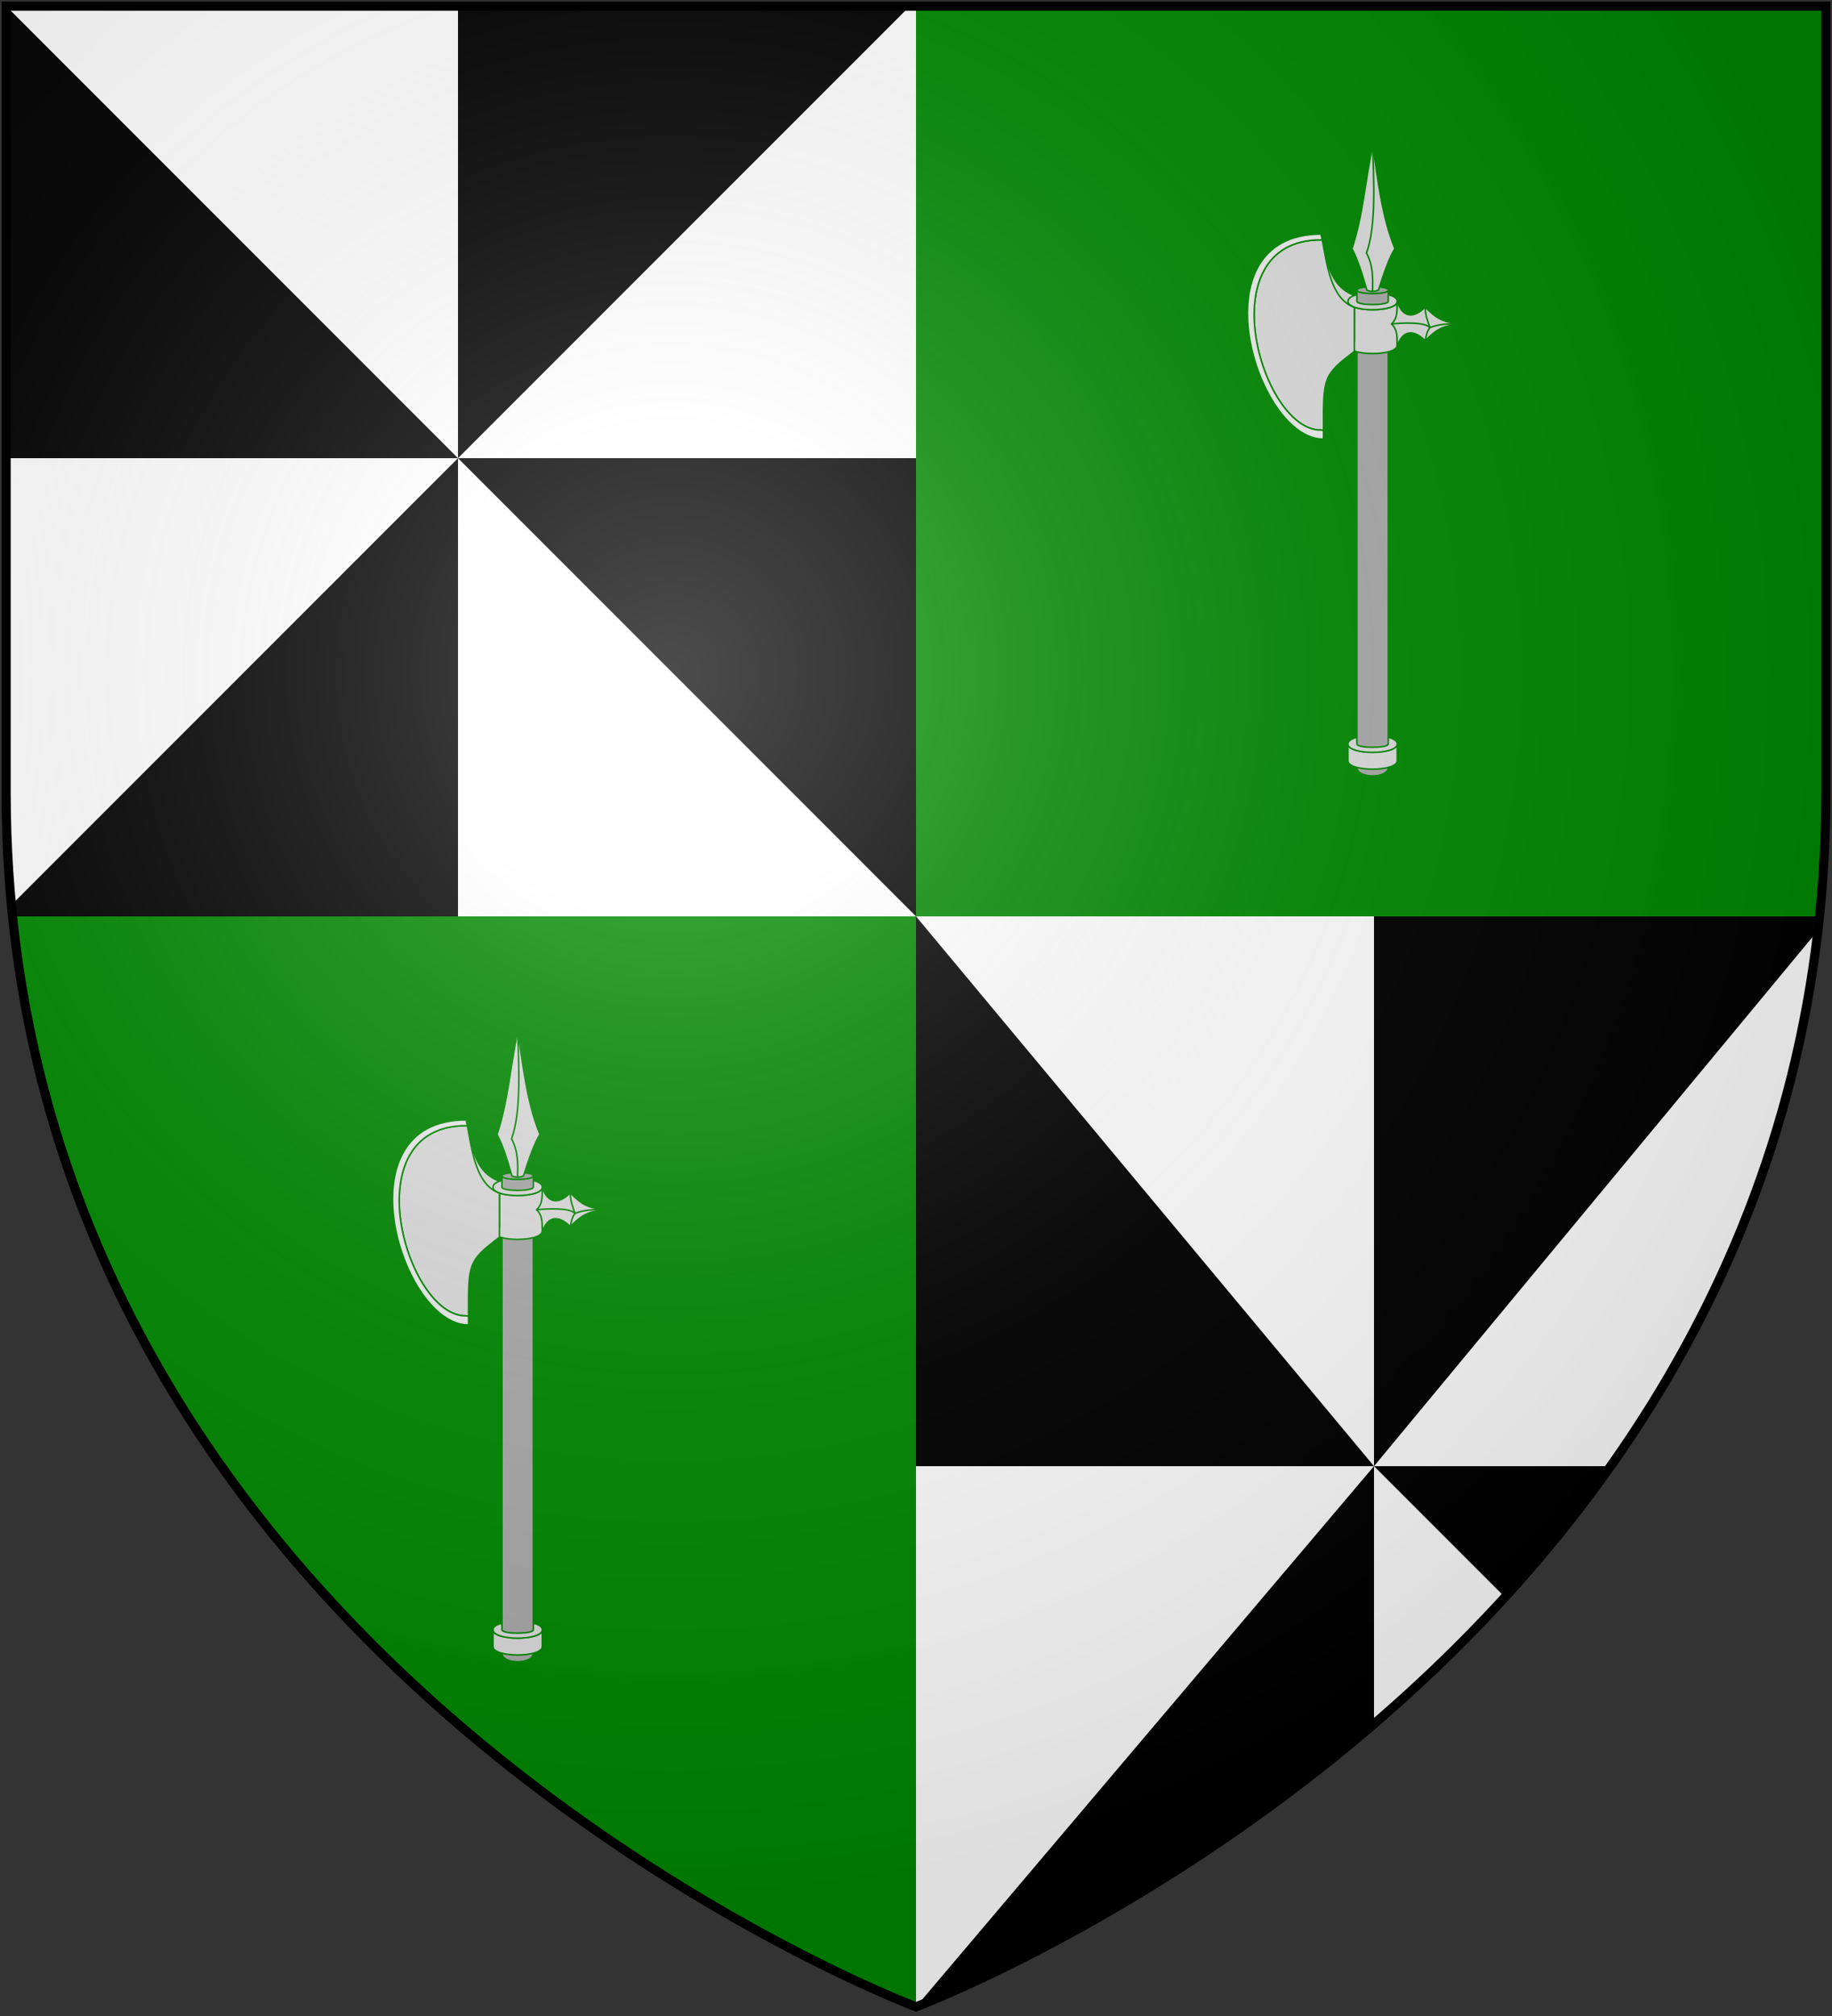
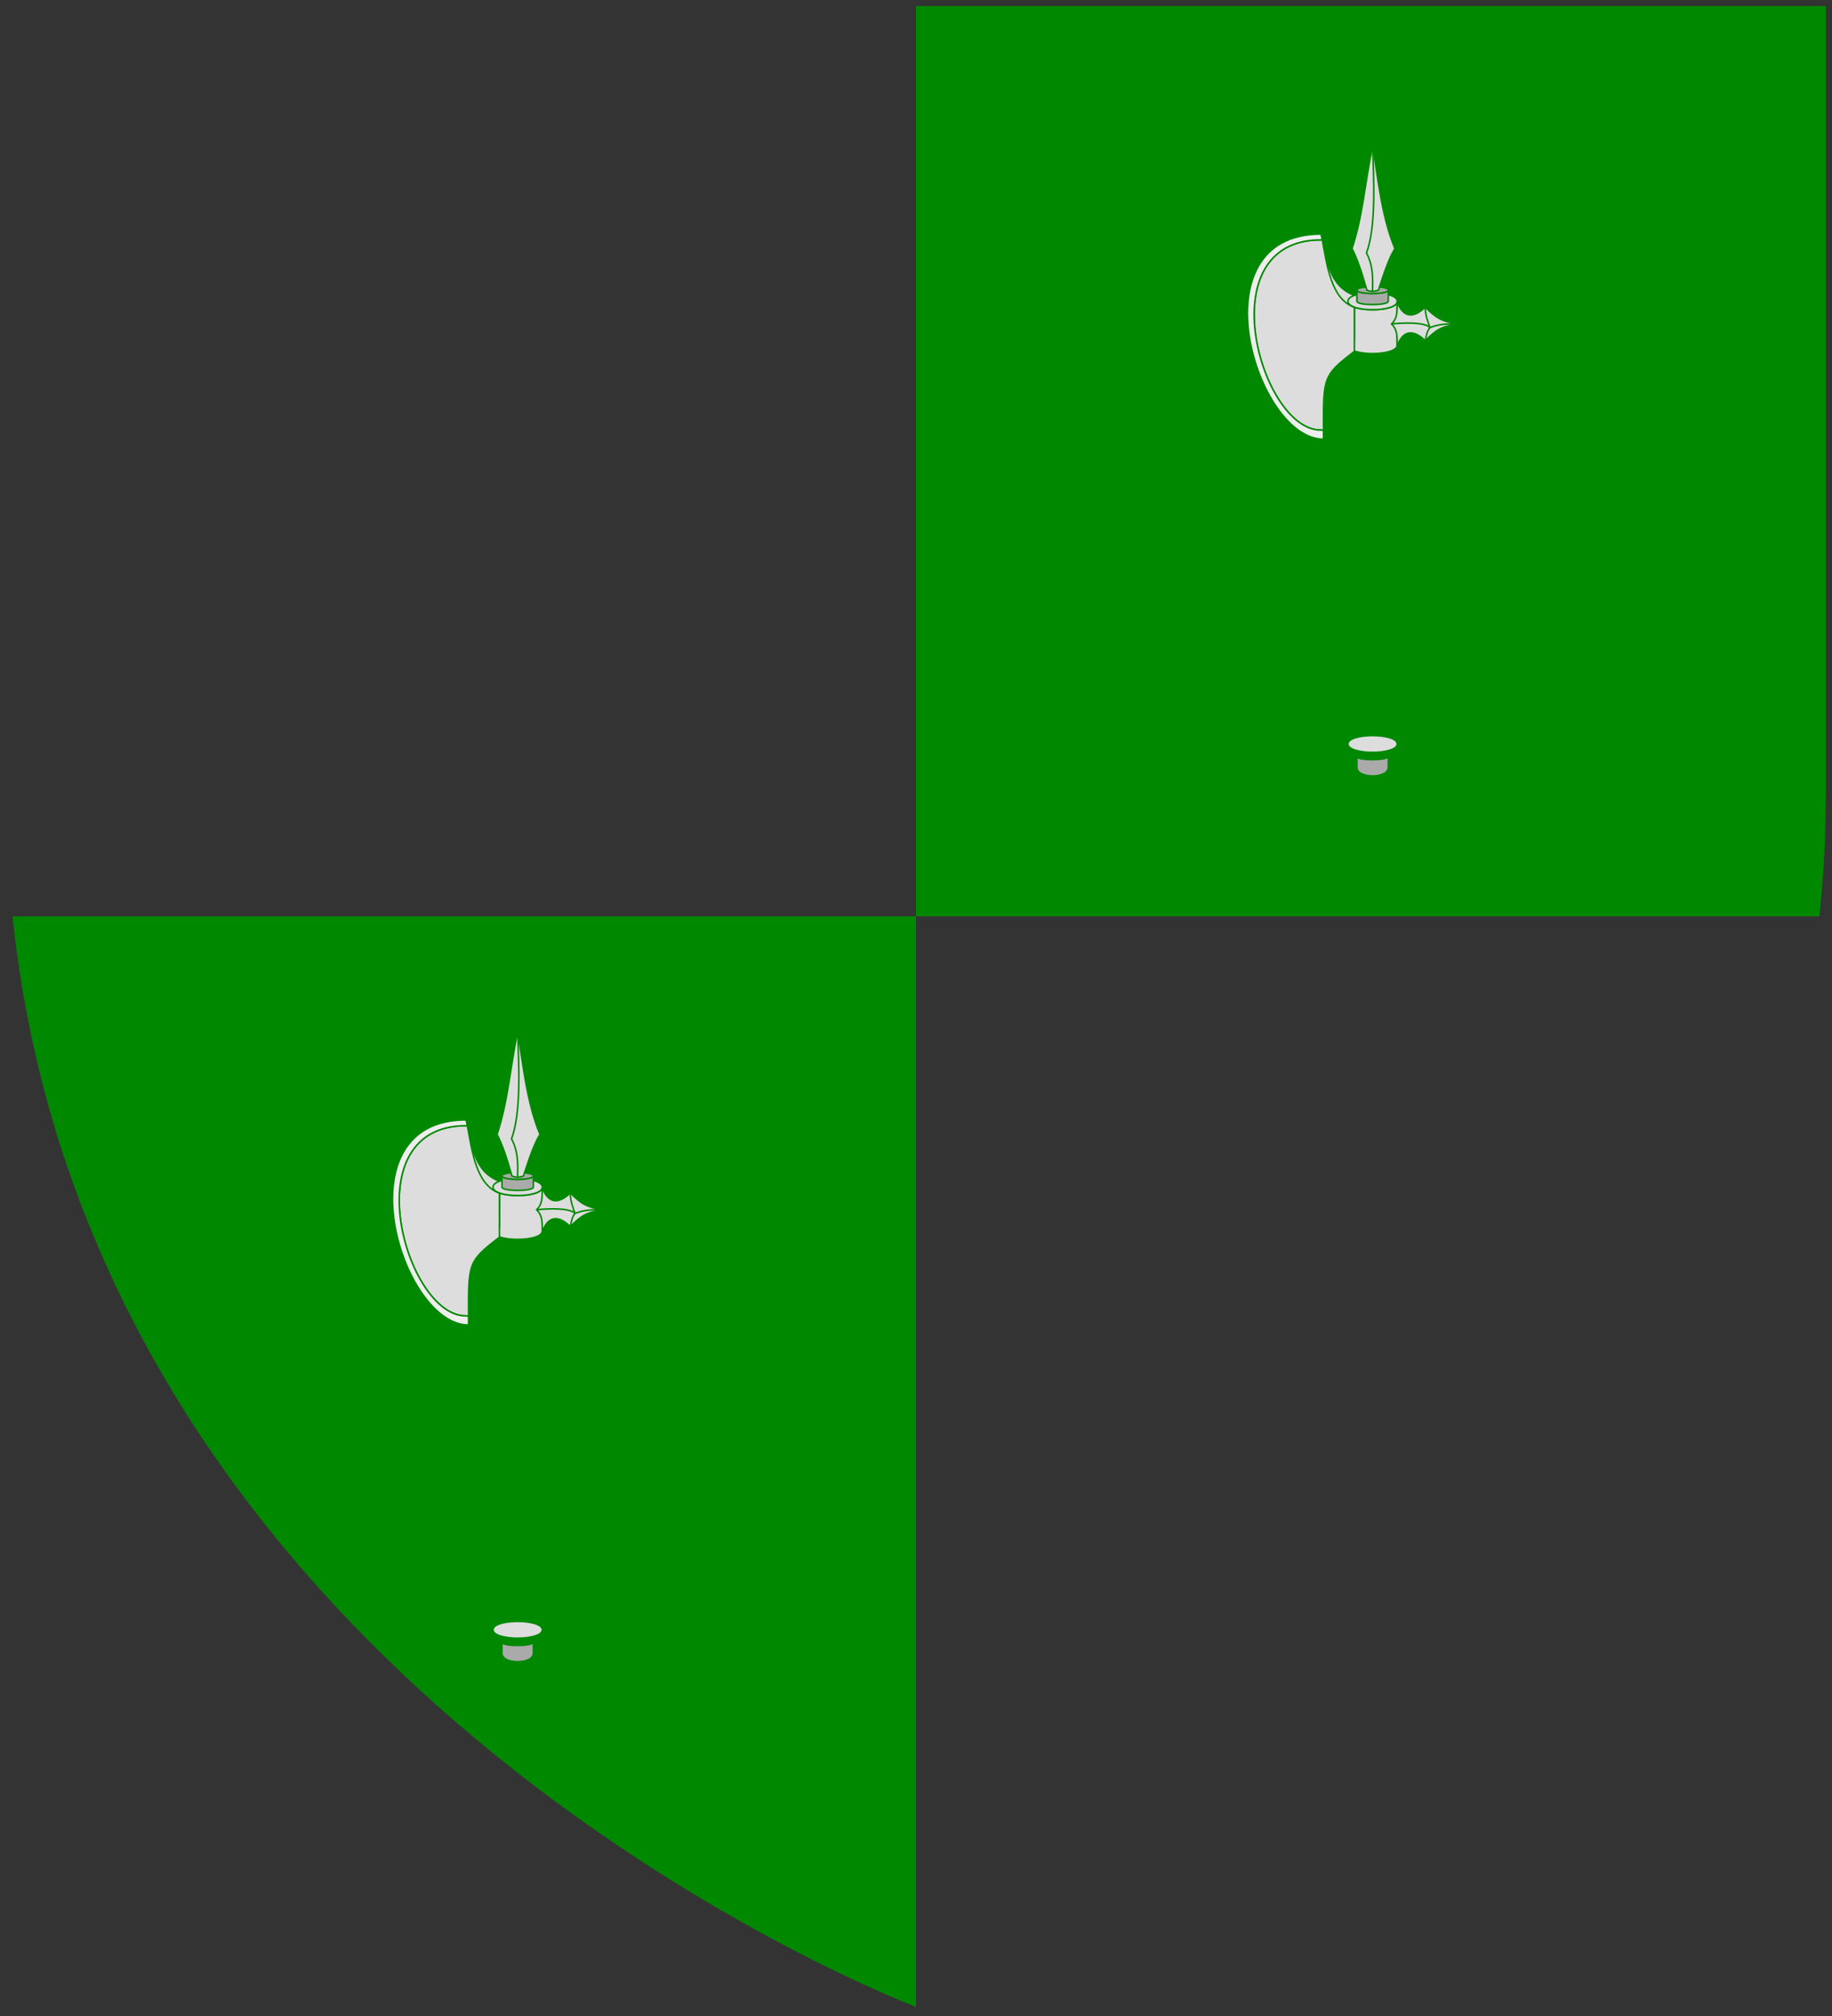
<svg xmlns="http://www.w3.org/2000/svg" xmlns:xlink="http://www.w3.org/1999/xlink" width="600" height="660">
  <rect width="100%" height="100%" fill="#333333" stroke="none" />
  <defs>
    <radialGradient id="rg" gradientUnits="userSpaceOnUse" cx="220" cy="220" r="405">
      <stop style="stop-color:#fff;stop-opacity:.3" offset="0" />
      <stop style="stop-color:#fff;stop-opacity:.2" offset=".2" />
      <stop style="stop-color:#666;stop-opacity:.1" offset=".6" />
      <stop style="stop-color:#000;stop-opacity:.13" offset="1" />
    </radialGradient>
    <clipPath id="clip-shield">
-       <path id="shield" d="m2,2v257c0,286 298,398 298,398c0,0 298-112 298-398V2z" />
-     </clipPath>
+       </clipPath>
  </defs>
  <use id="shine" xlink:href="#shield" fill="#fff" />
-   <path fill="#000" d="M 2 2 L 2 150 L 150 150 L 2 2 z M 150 150 L 298 2 L 150 2 L 150 150 z M 150 150 L 300 300 L 300 150 L 150 150 z M 150 150 L 3.744 296.256 C 3.86 297.483 3.973 298.71 4.1 299.93 C 4.102 299.953 4.105 299.977 4.107 300 L 150 300 L 150 150 z M 300 300 L 300 480 L 450 480 L 300 300 z M 450 480 L 595.377 304.623 C 595.549 303.139 595.719 301.653 595.875 300.158 C 595.881 300.105 595.887 300.053 595.893 300 L 450 300 L 450 480 z M 450 480 L 492.883 522.883 C 504.964 509.665 516.619 495.382 527.496 480 L 450 480 z M 450 480 L 300 657 C 300 657 301.183 656.555 303.348 655.672 C 303.356 655.669 303.369 655.663 303.377 655.66 C 303.523 655.601 303.759 655.499 303.914 655.436 C 306.096 654.54 309.078 653.285 312.914 651.578 C 314.968 650.664 317.243 649.632 319.719 648.48 C 346.949 635.809 398.554 608.619 450 564.371 L 450 480 z " />
  <path id="top-right" fill="#080" d="M 300 2 L 300 300 L 595.893 300 C 597.268 286.748 598 273.089 598 259 L 598 2 L 300 2 z" />
  <path id="bottom-left" fill="#080" d="M 4.107 300 C 30.646 555.756 300 657 300 657 L 300 300 L 4.107 300 z" />
  <g id="axe" style="stroke:#080;stroke-width:0.5;">
    <path fill="#aaa" d="m 454.672,247.592 c 0,1.468 -10.272,1.486 -10.272,0.018 l 0,3.633 c 0,3.715 10.272,3.715 10.272,0 l 0,-3.65 z" />
-     <path fill="#ddd" d="m 457.606,243.529 c 0,0.598 0,3.689 0,5.518 0,1.834 -4.036,2.761 -8.071,2.763 -4.036,0.001 -8.071,-0.914 -8.071,-2.752 10e-6,-1.819 0,-4.998 0,-5.554 -10e-6,1.838 4.036,2.758 8.071,2.756 4.036,-0.001 8.071,-0.898 8.071,-2.732 z" />
    <path fill="#ddd" d="m 457.607,243.557 c 0,3.669 -16.142,3.678 -16.142,0.003 3e-5,-3.652 16.142,-3.66 16.142,-0.003 z" />
-     <path fill="#aaa" d="m 454.672,112.585 c 0,1.468 -10.272,1.468 -10.272,0 l 0,130.972 c 0,1.467 10.272,1.467 10.272,0 l 0,-130.972 z" />
    <path fill="#ddd" d="m 457.607,98.669 c 0,0.598 0,12.494 0,14.323 0,1.834 -4.036,2.761 -8.071,2.763 -4.036,0.001 -8.071,-0.914 -8.071,-2.752 1e-5,-1.819 0,-13.802 0,-14.358 -10e-6,1.838 4.036,2.758 8.071,2.756 4.036,-0.001 8.071,-0.898 8.071,-2.732 z" />
    <path fill="#ddd" d="m 443.607,96.712 c -8.372,-3.07 -9.105,-11.779 -10.947,-20.08 -7.728,0 1.76,40.384 10.915,35.001 l 0.032,-14.921 z" />
    <path fill="#ddd" d="m 457.607,98.641 c 0,3.669 -16.142,3.678 -16.142,0.003 2e-5,-3.652 16.142,-3.66 16.142,-0.003 z" />
-     <path fill="#aaa" d="m 454.672,94.963 c 0,1.468 -10.268,1.483 -10.268,0.015 l -0.003,3.643 c 0,1.467 10.272,1.467 10.272,0 l -10e-4,-3.658 z" />
+     <path fill="#aaa" d="m 454.672,94.963 c 0,1.468 -10.268,1.483 -10.268,0.015 l -0.003,3.643 c 0,1.467 10.272,1.467 10.272,0 z" />
    <path fill="#aaa" d="m 454.672,94.976 c 7.3e-4,1.468 -10.272,1.477 -10.272,0.003 0,-1.474 10.272,-1.471 10.272,-0.003 z" />
    <path fill="#ddd" d="m 477.764,106.047 c -5.491,-0.734 -7.326,-1.834 -10.994,-5.503 -3.669,3.669 -7.337,3.652 -9.172,-1.851 0,3.664 0,5.527 -1.832,7.354 1.832,1.895 1.832,3.654 1.832,7.321 1.834,-5.503 5.503,-5.487 9.172,-1.818 3.669,-3.669 5.503,-4.769 10.994,-5.503 z" />
    <path fill="#ddd" d="m 455.816,106.047 c 3.121,-0.333 10.688,-0.753 12.506,1.194 2.91,-1.109 5.336,-1.281 9.442,-1.194" />
    <path fill="none" d="m 466.779,100.641 c -10e-4,2.469 0.806,4.516 1.543,6.601 -0.983,1.195 -1.196,2.74 -1.537,4.226" />
    <path fill="#ddd" d="m 432.654,78.531 c -37.414,-0.065 -19.676,62.676 -0.002,62.257 l 0.803,0.107 c -0.038,-17.355 -0.214,-17.97 10.12,-25.846 l 0.002,-14.412 c -7.756,-2.844 -8.931,-13.892 -10.526,-22.103 l -0.397,-0.004 z" />
    <path fill="#ddd" d="m 447.66,94.976 c -1.802,-6.281 -3.063,-10.047 -4.865,-13.588 3.604,-10.905 4.234,-21.583 6.757,-33.708 1.712,10.452 2.946,23.256 7.298,33.708 -1.802,2.777 -3.604,8.07 -5.406,13.588 -1.174,0.517 -2.642,0.539 -3.784,0 z" />
    <path fill="#ddd" d="m 449.52,95.372 c 0.1,-4.473 0.22,-8.302 -1.98,-12.56 3.23,-8.731 2.38,-24.176 2.01,-35.133" />
    <path fill="#eee" d="m 432.66,76.633 c -41.572,0 -21.315,67.301 0.799,67.137 7.3e-4,-1.086 -0.002,-1.899 -0.004,-2.874 l -0.803,-0.107 c -19.674,0.419 -37.412,-62.322 0.002,-62.257 l 0.397,0.004 c -0.127,-0.652 -0.255,-1.292 -0.391,-1.902 z" />
  </g>
  <use xlink:href="#axe" x="-280" y="290" />
  <use id="shine" xlink:href="#shield" fill="url(#rg)" stroke="#000" stroke-width="3" />
</svg>